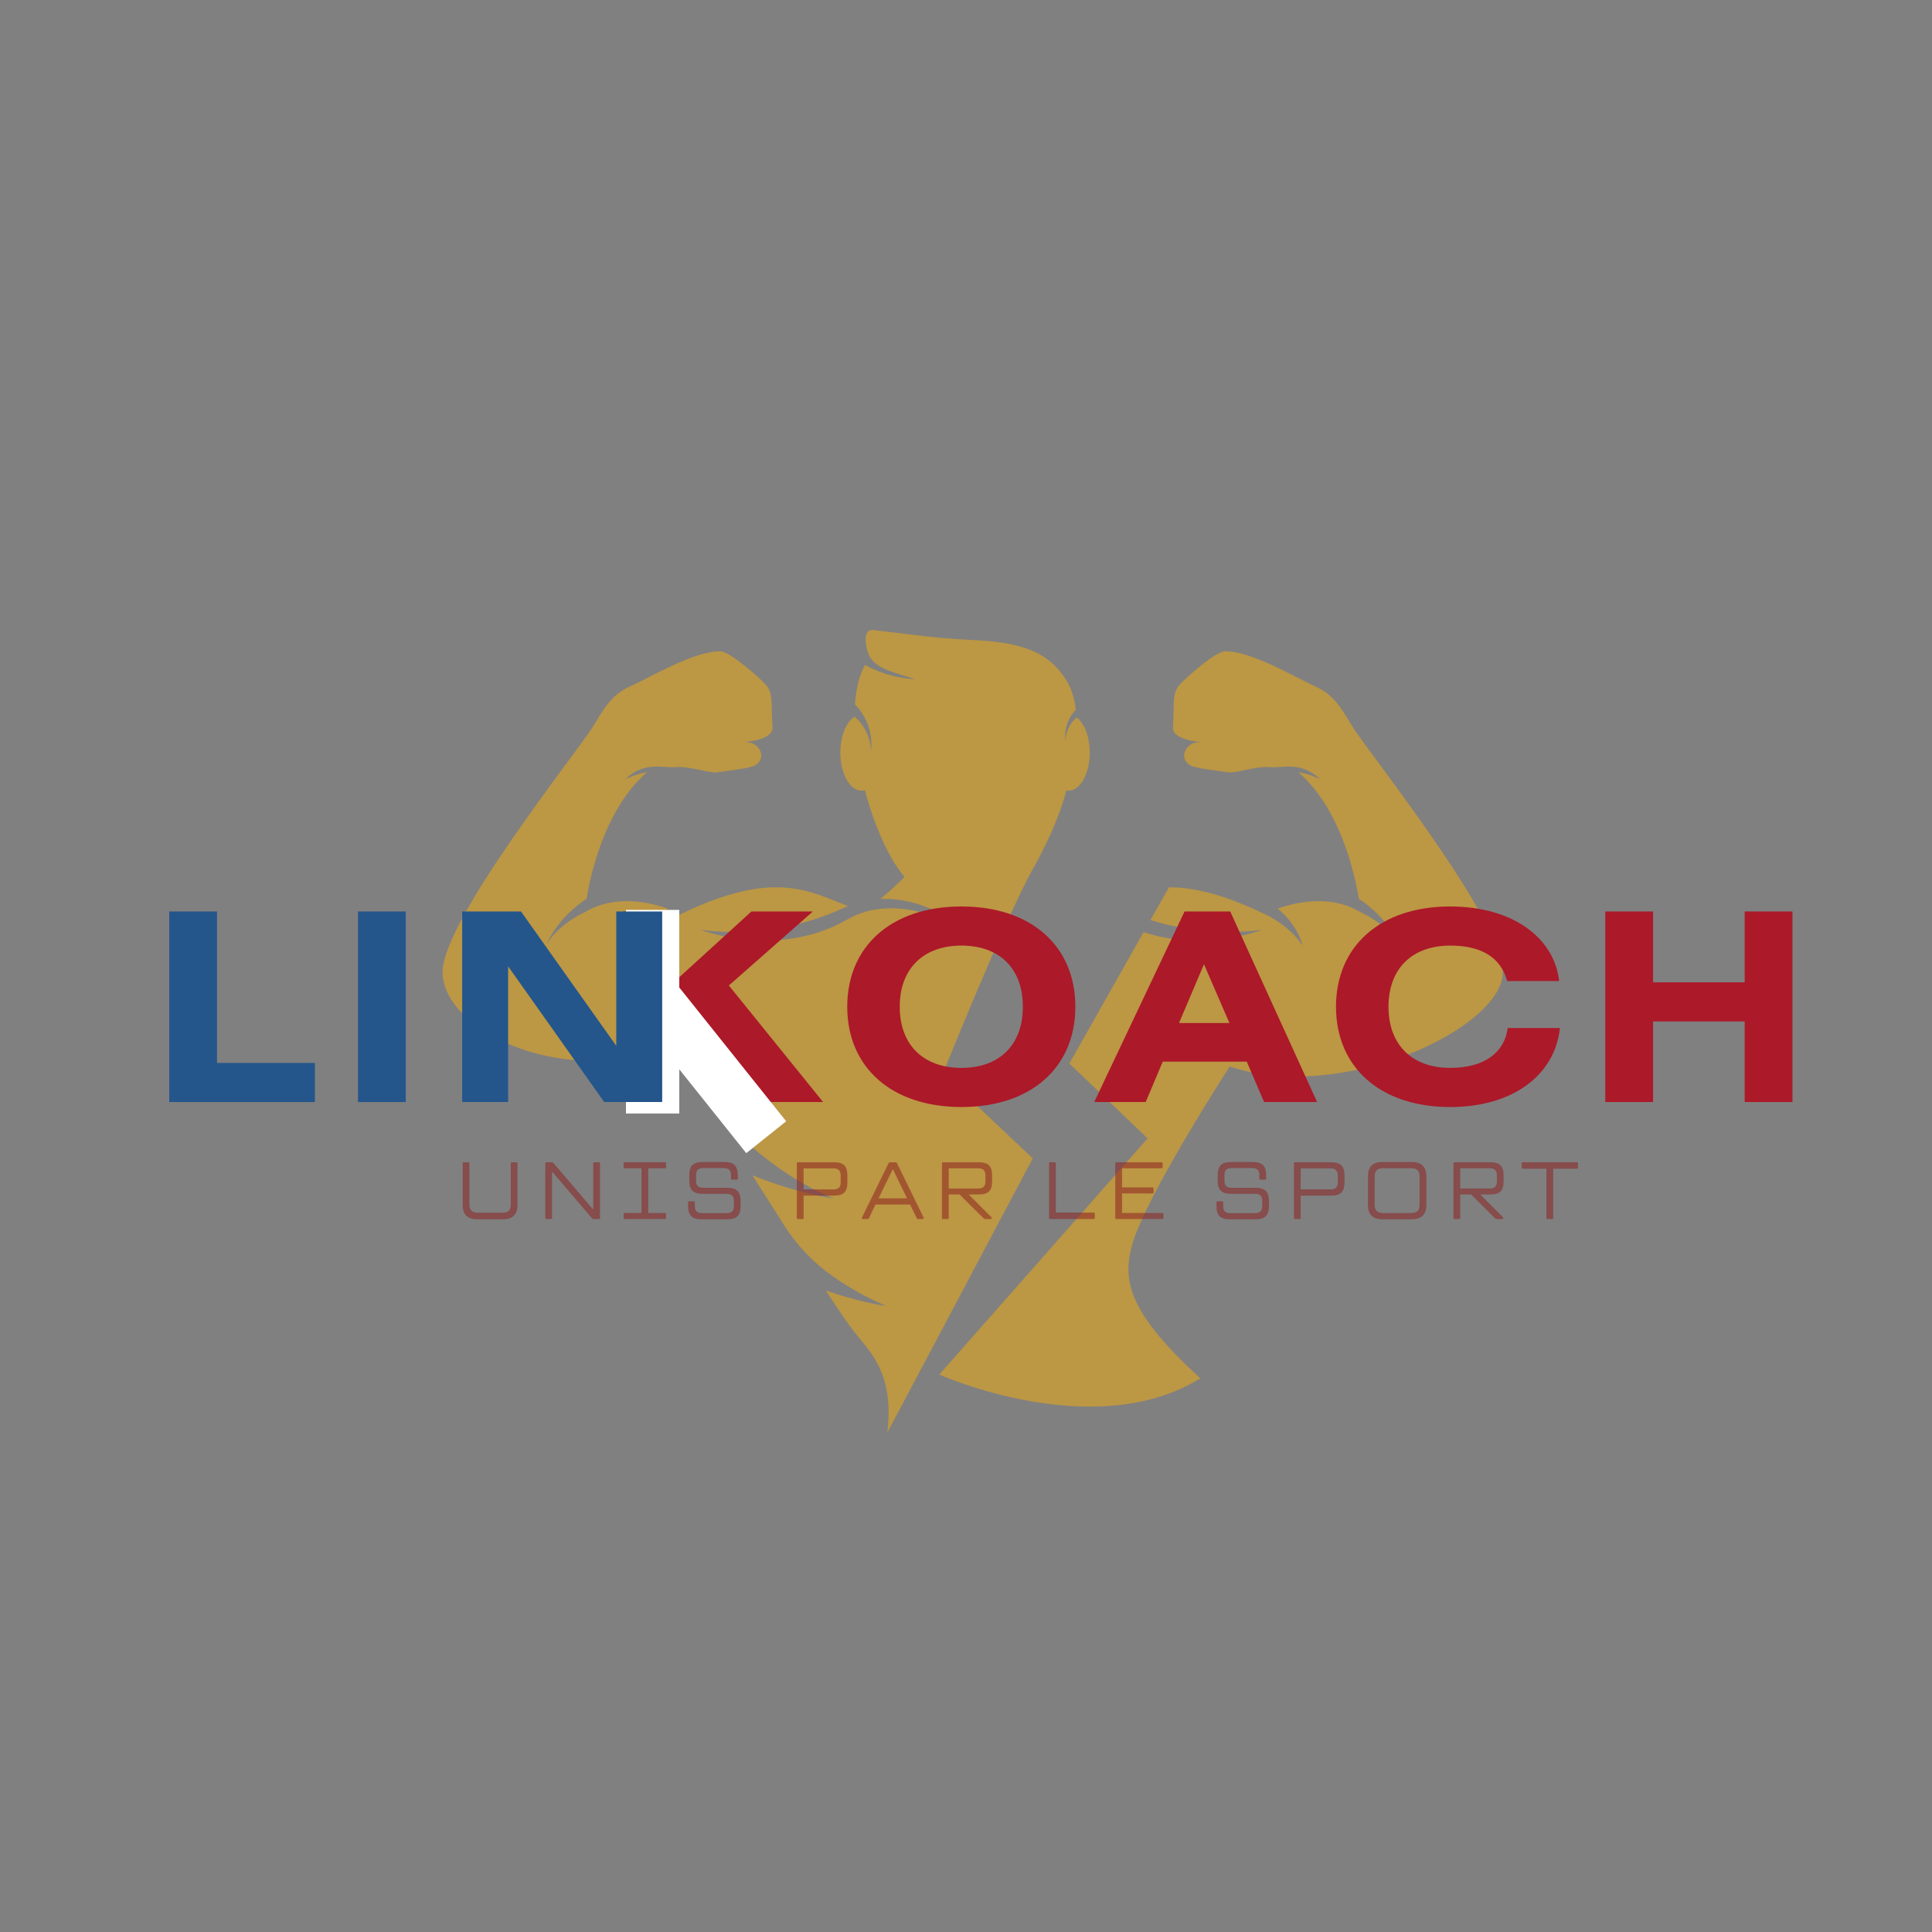
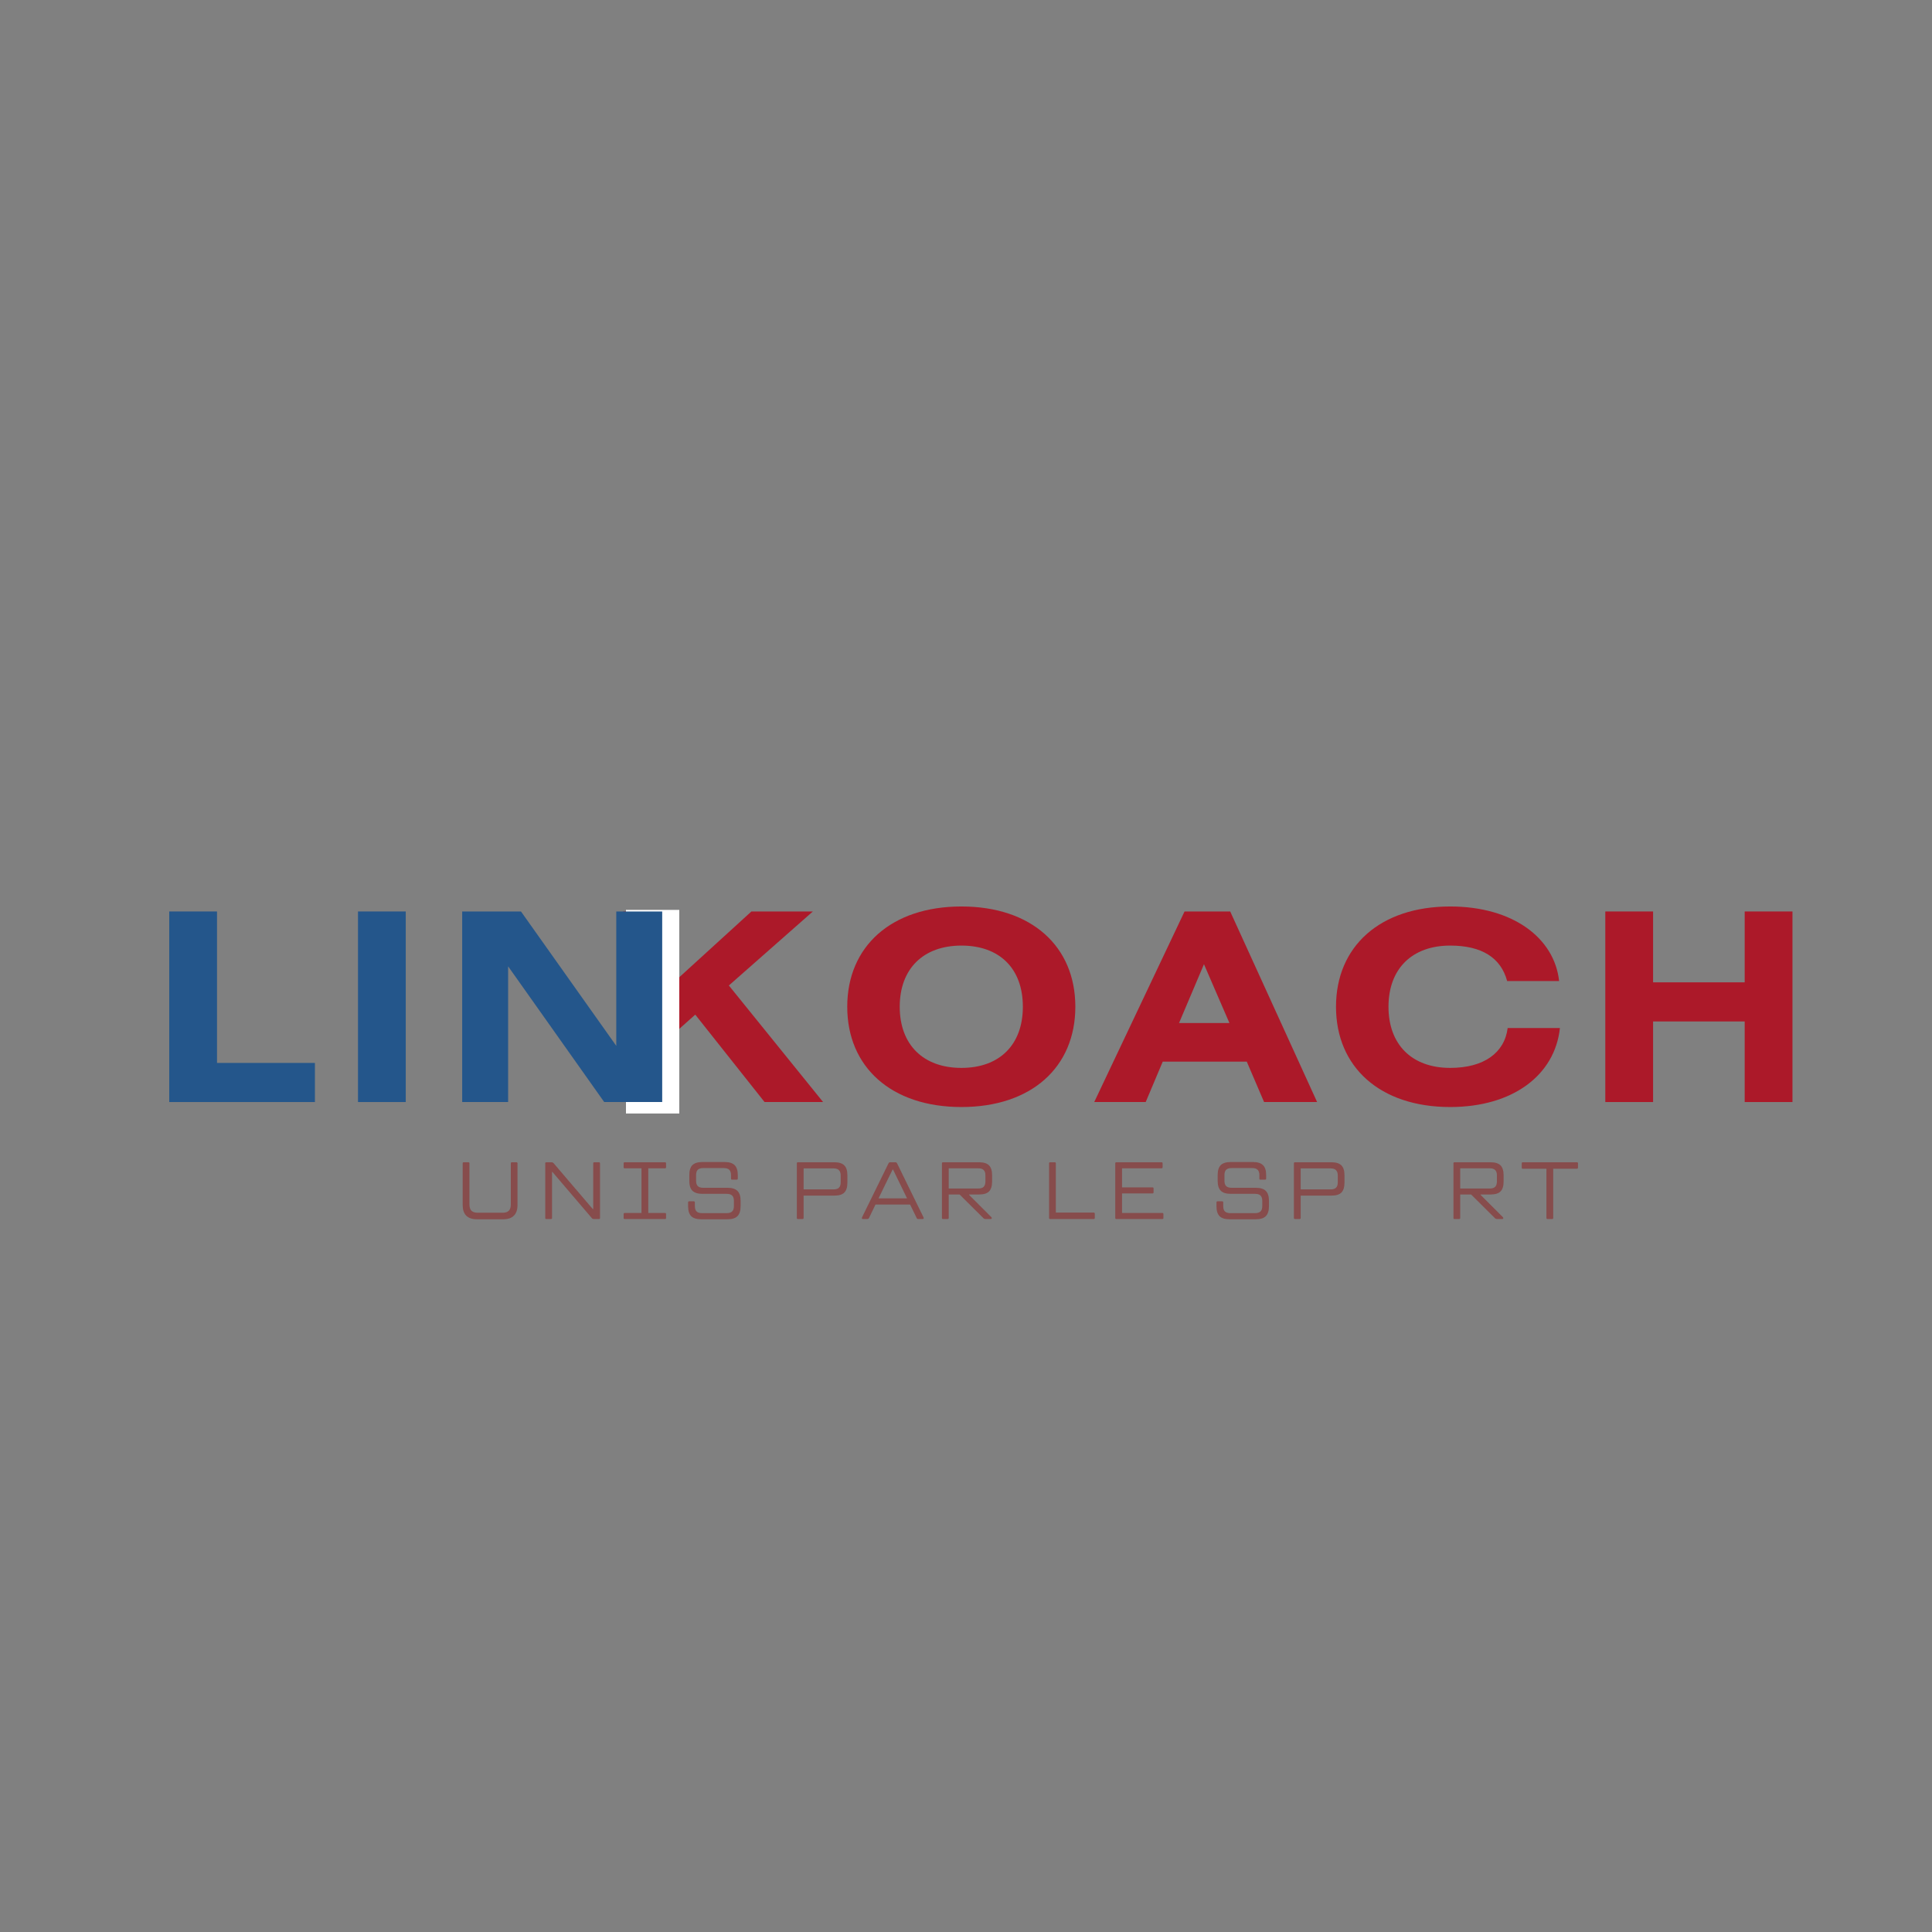
<svg xmlns="http://www.w3.org/2000/svg" width="500" zoomAndPan="magnify" viewBox="0 0 375 375" height="500" preserveAspectRatio="xMidYMid meet" version="1.0">
  <rect x="0" y="0" width="375" height="375" fill="#808080" stroke="none" />
  <defs>
    <filter x="0%" y="0%" width="100%" height="100%" id="b7818fb507">
      <feColorMatrix values="0 0 0 0 1 0 0 0 0 1 0 0 0 0 1 0 0 0 1 0" color-interpolation-filters="sRGB" />
    </filter>
    <g />
    <mask id="ba1207216c">
      <g filter="url(#b7818fb507)">
-         <rect x="-37.5" width="450" fill="#000000" y="-37.5" height="450" fill-opacity="0.51" />
-       </g>
+         </g>
    </mask>
    <clipPath id="8cb5c82aea">
      <path d="M 0.68 0.16 L 127 0.16 L 127 156.16 L 0.68 156.16 Z M 0.68 0.16 " clip-rule="nonzero" />
    </clipPath>
    <clipPath id="5edbee8313">
      <path d="M 97 4 L 206.84 4 L 206.84 152 L 97 152 Z M 97 4 " clip-rule="nonzero" />
    </clipPath>
    <clipPath id="dbfa4d15ca">
      <rect x="0" width="207" y="0" height="157" />
    </clipPath>
    <clipPath id="14564e02de">
      <path d="M 121.5 176.605 L 131.848 176.605 L 131.848 216.145 L 121.5 216.145 Z M 121.5 176.605 " clip-rule="nonzero" />
    </clipPath>
    <clipPath id="a3087e3a67">
      <path d="M 120 186 L 153 186 L 153 224 L 120 224 Z M 120 186 " clip-rule="nonzero" />
    </clipPath>
    <clipPath id="643fd37fec">
-       <path d="M 120.176 192.938 L 127.918 186.75 L 152.621 217.672 L 144.875 223.859 Z M 120.176 192.938 " clip-rule="nonzero" />
-     </clipPath>
+       </clipPath>
    <clipPath id="8d8554bf81">
      <path d="M 120.176 192.938 L 127.918 186.75 L 152.598 217.645 L 144.852 223.832 Z M 120.176 192.938 " clip-rule="nonzero" />
    </clipPath>
    <mask id="9cac379e56">
      <g filter="url(#b7818fb507)">
        <rect x="-37.5" width="450" fill="#000000" y="-37.5" height="450" fill-opacity="0.54" />
      </g>
    </mask>
    <clipPath id="6359d5f583">
      <rect x="0" width="222" y="0" height="23" />
    </clipPath>
  </defs>
  <g mask="url(#ba1207216c)">
    <g transform="matrix(1, 0, 0, 1, 85, 122)">
      <g clip-path="url(#dbfa4d15ca)">
        <g clip-path="url(#8cb5c82aea)">
          <path fill="#f6ac09" d="M 115.457 102.84 L 98.016 86.371 C 98.016 86.371 110.168 56.16 115.457 46.703 C 117.715 42.66 120.418 37.328 121.973 31.434 C 122.113 31.457 122.254 31.473 122.398 31.473 C 124.676 31.473 126.523 28.16 126.523 24.078 C 126.523 21.008 125.48 18.379 123.996 17.258 C 123.996 17.258 121.93 18.777 121.797 21.762 C 121.797 21.762 121.227 18.516 123.824 15.73 C 123.383 12.461 122.59 10.543 120.633 8.18 C 117.168 3.992 111.859 2.594 103.801 2.227 C 96.246 1.879 90.801 0.984 84.402 0.289 C 82.203 0.047 83.145 4.277 83.734 5.301 C 84.926 7.363 86.613 8.047 92.633 9.816 C 92.633 9.816 87.812 9.812 82.891 7.047 C 81.773 9.059 81.156 11.707 80.945 14.715 C 84.891 18.785 84.047 23.621 84.047 23.621 C 83.848 19.305 80.863 17.102 80.863 17.102 C 79.258 18.117 78.109 20.855 78.109 24.078 C 78.109 28.16 79.953 31.473 82.23 31.473 C 82.445 31.473 82.66 31.438 82.871 31.383 C 84.648 38.145 87.441 44.48 90.555 48.234 C 88.902 49.824 87.328 51.348 85.863 52.488 C 95.117 52.062 102.316 58.461 102.316 58.461 C 102.316 58.461 89.512 50.676 79.594 56.402 C 65.855 64.336 50.953 58.461 50.953 58.461 C 50.953 58.461 64.418 60.883 78.68 54.262 C 78.984 54.117 79.289 53.988 79.594 53.867 C 72.121 50.988 65.191 46.668 47.148 55.422 C 47.148 55.422 42.469 57.391 39.793 61.535 C 39.793 61.535 40.523 57.758 44.605 54.359 C 41.027 53.09 34.285 51.555 28.484 55.078 C 28.484 55.078 23.805 57.047 21.125 61.195 C 21.125 61.195 23.16 56.152 28.844 52.484 C 29.699 47.355 32.359 35.812 39.664 28.727 C 40.004 28.398 40.316 28.109 40.613 27.855 C 38.262 28.297 36.367 29.227 36.367 29.227 C 40.172 25.699 43.582 27.117 46.07 26.906 C 49.012 26.652 52.539 28.152 54.34 27.891 C 56.75 27.539 60.543 27.121 61.477 26.602 C 64.074 25.152 62.297 22.184 60.254 22.09 C 57.598 21.969 65.152 22.172 64.941 19.117 C 64.617 14.387 65.152 12.887 63.758 11.027 C 63.133 10.195 56.758 4.406 54.809 4.41 C 49.52 4.426 41.453 9.363 37.117 11.316 C 33.457 12.965 31.77 16.293 30.156 18.93 C 27.07 23.961 0.633 56.875 0.902 66.848 C 1.199 77.684 22.633 88.855 44.363 81.609 C 44.363 81.609 49.523 79.215 52.406 77.078 C 52.406 77.078 49.301 80.676 45.48 83.055 C 46.703 84.609 48.164 86.633 49.781 88.977 C 54.945 95.449 64.461 105.566 76.738 110.586 C 76.738 110.586 70.156 109.766 61.035 106.125 C 63.09 109.348 65.16 112.613 67.156 115.766 C 69.609 119.637 72.781 123.012 76.531 125.648 C 79.742 127.91 83.262 129.941 87.043 131.488 C 87.043 131.488 82.305 130.895 75.293 128.492 C 77.422 131.758 79.211 134.41 80.461 136.066 C 83.543 140.164 88.609 143.996 87.242 156.059 L 115.457 102.84 " fill-opacity="1" fill-rule="nonzero" />
        </g>
        <g clip-path="url(#5edbee8313)">
          <path fill="#f6ac09" d="M 177.449 18.93 C 175.832 16.293 174.148 12.965 170.484 11.316 C 166.152 9.363 158.086 4.426 152.797 4.41 C 150.848 4.406 144.473 10.195 143.844 11.027 C 142.453 12.887 142.984 14.387 142.664 19.117 C 142.453 22.172 150.008 21.969 147.352 22.09 C 145.309 22.184 143.531 25.152 146.125 26.602 C 147.062 27.121 150.855 27.539 153.266 27.891 C 155.062 28.152 158.59 26.652 161.535 26.906 C 164.02 27.117 167.434 25.699 171.238 29.227 C 171.238 29.227 169.34 28.297 166.992 27.855 C 167.285 28.109 167.598 28.398 167.938 28.727 C 175.246 35.812 177.902 47.355 178.762 52.484 C 184.445 56.152 186.477 61.195 186.477 61.195 C 183.801 57.047 179.121 55.078 179.121 55.078 C 173.32 51.555 166.578 53.09 163 54.359 C 167.082 57.758 167.812 61.535 167.812 61.535 C 165.137 57.391 160.457 55.422 160.457 55.422 C 152.395 51.512 146.555 50.211 141.891 50.223 L 138.293 56.586 C 150.09 60.238 159.961 58.461 159.961 58.461 C 159.961 58.461 148.852 62.84 136.969 58.93 L 122.559 84.43 L 137.742 98.965 L 97.312 144.801 C 97.312 144.801 127.379 158.297 147.988 145.539 C 134.152 132.879 132.785 126.637 134.742 119.633 C 137.398 110.133 153.68 85.012 153.68 85.012 C 175.41 92.254 206.406 77.684 206.699 66.848 C 206.969 56.875 180.535 23.961 177.449 18.93 " fill-opacity="1" fill-rule="nonzero" />
        </g>
      </g>
    </g>
  </g>
  <g fill="#ac1929" fill-opacity="1">
    <g transform="translate(116.862, 213.904)">
      <g>
        <path d="M 13.398 -36.988 L 4.125 -36.988 L 4.125 0 L 13.398 0 L 13.398 -12.789 L 18.086 -16.965 L 31.539 0 L 42.898 0 L 24.609 -22.621 L 40.914 -36.988 L 28.988 -36.988 L 13.398 -22.773 Z M 13.398 -36.988 " />
      </g>
    </g>
  </g>
  <g fill="#ac1929" fill-opacity="1">
    <g transform="translate(162.309, 213.904)">
      <g>
        <path d="M 24.305 -37.957 C 10.699 -37.957 2.141 -30.215 2.141 -18.496 C 2.141 -6.777 10.699 0.969 24.305 0.969 C 37.906 0.969 46.414 -6.777 46.414 -18.496 C 46.414 -30.215 37.906 -37.957 24.305 -37.957 Z M 24.305 -30.367 C 31.691 -30.367 36.227 -25.934 36.227 -18.496 C 36.227 -11.105 31.691 -6.625 24.305 -6.625 C 16.914 -6.625 12.328 -11.105 12.328 -18.496 C 12.328 -25.883 16.914 -30.367 24.305 -30.367 Z M 24.305 -30.367 " />
      </g>
    </g>
  </g>
  <g fill="#ac1929" fill-opacity="1">
    <g transform="translate(213.412, 213.904)">
      <g>
        <path d="M -1.02 0 L 8.969 0 L 12.277 -7.848 L 28.582 -7.848 L 31.945 0 L 42.238 0 L 25.371 -36.988 L 16.508 -36.988 Z M 15.438 -15.336 L 20.277 -26.75 L 25.219 -15.336 Z M 15.438 -15.336 " />
      </g>
    </g>
  </g>
  <g fill="#ac1929" fill-opacity="1">
    <g transform="translate(257.177, 213.904)">
      <g>
        <path d="M 45.445 -23.488 C 44.531 -31.844 36.48 -37.957 24.305 -37.957 C 10.699 -37.957 2.141 -30.215 2.141 -18.496 C 2.141 -6.777 10.699 0.969 24.305 0.969 C 36.48 0.969 44.633 -5.246 45.602 -14.367 L 35.461 -14.367 C 34.848 -9.527 30.824 -6.625 24.305 -6.625 C 16.914 -6.625 12.328 -11.105 12.328 -18.496 C 12.328 -25.883 16.914 -30.367 24.305 -30.367 C 30.418 -30.367 34.137 -28.023 35.359 -23.488 Z M 45.445 -23.488 " />
      </g>
    </g>
  </g>
  <g fill="#ac1929" fill-opacity="1">
    <g transform="translate(307.464, 213.904)">
      <g>
        <path d="M 13.398 -36.988 L 4.125 -36.988 L 4.125 0 L 13.398 0 L 13.398 -15.641 L 31.18 -15.641 L 31.18 0 L 40.453 0 L 40.453 -36.988 L 31.18 -36.988 L 31.18 -23.234 L 13.398 -23.234 Z M 13.398 -36.988 " />
      </g>
    </g>
  </g>
  <g clip-path="url(#14564e02de)">
    <path fill="#ffffff" d="M 121.5 176.605 L 131.848 176.605 L 131.848 216.133 L 121.5 216.133 Z M 121.5 176.605 " fill-opacity="1" fill-rule="nonzero" />
  </g>
  <g clip-path="url(#a3087e3a67)">
    <g clip-path="url(#643fd37fec)">
      <g clip-path="url(#8d8554bf81)">
        <path fill="#ffffff" d="M 120.176 192.938 L 127.918 186.75 L 152.598 217.641 L 144.852 223.828 Z M 120.176 192.938 " fill-opacity="1" fill-rule="nonzero" />
      </g>
    </g>
  </g>
  <g fill="#24568b" fill-opacity="1">
    <g transform="translate(28.724, 213.904)">
      <g>
        <path d="M 13.398 -36.988 L 4.125 -36.988 L 4.125 0 L 32.402 0 L 32.402 -7.59 L 13.398 -7.59 Z M 13.398 -36.988 " />
      </g>
    </g>
  </g>
  <g fill="#24568b" fill-opacity="1">
    <g transform="translate(65.204, 213.904)">
      <g>
        <path d="M 13.551 -36.988 L 4.281 -36.988 L 4.281 0 L 13.551 0 Z M 13.551 -36.988 " />
      </g>
    </g>
  </g>
  <g fill="#24568b" fill-opacity="1">
    <g transform="translate(85.584, 213.904)">
      <g>
        <path d="M 4.125 -36.988 L 4.125 0 L 13.043 0 L 13.043 -26.34 L 31.691 0 L 42.949 0 L 42.949 -36.988 L 34.035 -36.988 L 34.035 -10.902 L 15.539 -36.988 Z M 4.125 -36.988 " />
      </g>
    </g>
  </g>
  <g mask="url(#9cac379e56)">
    <g transform="matrix(1, 0, 0, 1, 87, 220)">
      <g clip-path="url(#6359d5f583)">
        <g fill="#8c1f1f" fill-opacity="1">
          <g transform="translate(0.995, 16.612)">
            <g>
              <path d="M 4.578 0.047 C 3.66 0.047 2.969 -0.188 2.5 -0.656 C 2.039 -1.125 1.812 -1.812 1.812 -2.719 L 1.812 -10.812 C 1.812 -10.945 1.879 -11.016 2.016 -11.016 L 2.906 -11.016 C 3.051 -11.016 3.125 -10.945 3.125 -10.812 L 3.125 -2.828 C 3.125 -2.273 3.254 -1.867 3.516 -1.609 C 3.785 -1.348 4.195 -1.219 4.75 -1.219 L 9.531 -1.219 C 10.094 -1.219 10.504 -1.348 10.766 -1.609 C 11.023 -1.867 11.156 -2.273 11.156 -2.828 L 11.156 -10.812 C 11.156 -10.945 11.223 -11.016 11.359 -11.016 L 12.234 -11.016 C 12.379 -11.016 12.453 -10.945 12.453 -10.812 L 12.453 -2.719 C 12.453 -1.812 12.219 -1.125 11.75 -0.656 C 11.289 -0.188 10.602 0.047 9.688 0.047 Z M 4.578 0.047 " />
            </g>
          </g>
        </g>
        <g fill="#8c1f1f" fill-opacity="1">
          <g transform="translate(17.021, 16.612)">
            <g>
              <path d="M 2.016 0 C 1.879 0 1.812 -0.066 1.812 -0.203 L 1.812 -10.812 C 1.812 -10.945 1.879 -11.016 2.016 -11.016 L 3.047 -11.016 C 3.129 -11.016 3.195 -11 3.25 -10.969 C 3.301 -10.945 3.363 -10.898 3.438 -10.828 L 11.047 -1.922 L 11.125 -1.922 L 11.125 -10.812 C 11.125 -10.945 11.195 -11.016 11.344 -11.016 L 12.219 -11.016 C 12.363 -11.016 12.438 -10.945 12.438 -10.812 L 12.438 -0.203 C 12.438 -0.066 12.363 0 12.219 0 L 11.234 0 C 11.148 0 11.078 -0.008 11.016 -0.031 C 10.961 -0.062 10.906 -0.113 10.844 -0.188 L 3.203 -9.141 L 3.125 -9.141 L 3.125 -0.203 C 3.125 -0.066 3.051 0 2.906 0 Z M 2.016 0 " />
            </g>
          </g>
        </g>
        <g fill="#8c1f1f" fill-opacity="1">
          <g transform="translate(33.031, 16.612)">
            <g>
              <path d="M 5.797 -9.844 L 5.797 -1.172 L 9.047 -1.172 C 9.18 -1.172 9.25 -1.098 9.25 -0.953 L 9.25 -0.203 C 9.25 -0.066 9.18 0 9.047 0 L 1.234 0 C 1.086 0 1.016 -0.066 1.016 -0.203 L 1.016 -0.953 C 1.016 -1.098 1.086 -1.172 1.234 -1.172 L 4.484 -1.172 L 4.484 -9.844 L 1.234 -9.844 C 1.086 -9.844 1.016 -9.914 1.016 -10.062 L 1.016 -10.812 C 1.016 -10.945 1.086 -11.016 1.234 -11.016 L 9.047 -11.016 C 9.18 -11.016 9.25 -10.945 9.25 -10.812 L 9.25 -10.062 C 9.25 -9.914 9.18 -9.844 9.047 -9.844 Z M 5.797 -9.844 " />
            </g>
          </g>
        </g>
        <g fill="#8c1f1f" fill-opacity="1">
          <g transform="translate(45.062, 16.612)">
            <g>
              <path d="M 4.031 0.047 C 3.145 0.047 2.5 -0.156 2.094 -0.562 C 1.695 -0.969 1.5 -1.613 1.5 -2.5 L 1.5 -3.203 C 1.5 -3.359 1.566 -3.438 1.703 -3.438 L 2.594 -3.438 C 2.738 -3.438 2.812 -3.359 2.812 -3.203 L 2.812 -2.5 C 2.812 -2.031 2.922 -1.688 3.141 -1.469 C 3.367 -1.25 3.719 -1.141 4.188 -1.141 L 8.984 -1.141 C 9.461 -1.141 9.816 -1.25 10.047 -1.469 C 10.273 -1.688 10.391 -2.031 10.391 -2.5 L 10.391 -3.516 C 10.391 -3.992 10.273 -4.344 10.047 -4.562 C 9.816 -4.781 9.461 -4.891 8.984 -4.891 L 4.266 -4.891 C 3.379 -4.891 2.734 -5.094 2.328 -5.5 C 1.93 -5.906 1.734 -6.547 1.734 -7.422 L 1.734 -8.531 C 1.734 -9.414 1.93 -10.055 2.328 -10.453 C 2.734 -10.859 3.379 -11.062 4.266 -11.062 L 8.594 -11.062 C 9.477 -11.062 10.125 -10.859 10.531 -10.453 C 10.938 -10.055 11.141 -9.414 11.141 -8.531 L 11.141 -7.844 C 11.141 -7.707 11.066 -7.641 10.922 -7.641 L 10.031 -7.641 C 9.895 -7.641 9.828 -7.707 9.828 -7.844 L 9.828 -8.516 C 9.828 -8.992 9.711 -9.344 9.484 -9.562 C 9.266 -9.781 8.914 -9.891 8.438 -9.891 L 4.422 -9.891 C 3.953 -9.891 3.602 -9.781 3.375 -9.562 C 3.156 -9.344 3.047 -8.992 3.047 -8.516 L 3.047 -7.438 C 3.047 -6.957 3.156 -6.609 3.375 -6.391 C 3.602 -6.172 3.953 -6.062 4.422 -6.062 L 9.141 -6.062 C 10.035 -6.062 10.68 -5.859 11.078 -5.453 C 11.484 -5.055 11.688 -4.414 11.688 -3.531 L 11.688 -2.5 C 11.688 -1.613 11.484 -0.969 11.078 -0.562 C 10.68 -0.156 10.035 0.047 9.141 0.047 Z M 4.031 0.047 " />
            </g>
          </g>
        </g>
        <g fill="#8c1f1f" fill-opacity="1">
          <g transform="translate(59.782, 16.612)">
            <g />
          </g>
        </g>
        <g fill="#8c1f1f" fill-opacity="1">
          <g transform="translate(65.853, 16.612)">
            <g>
              <path d="M 9.094 -11.016 C 9.988 -11.016 10.633 -10.812 11.031 -10.406 C 11.426 -10.008 11.625 -9.367 11.625 -8.484 L 11.625 -7.078 C 11.625 -6.191 11.426 -5.547 11.031 -5.141 C 10.633 -4.742 9.988 -4.547 9.094 -4.547 L 3.125 -4.547 L 3.125 -0.203 C 3.125 -0.066 3.051 0 2.906 0 L 2.016 0 C 1.879 0 1.812 -0.066 1.812 -0.203 L 1.812 -10.812 C 1.812 -10.945 1.879 -11.016 2.016 -11.016 Z M 10.328 -8.438 C 10.328 -8.914 10.211 -9.266 9.984 -9.484 C 9.766 -9.711 9.414 -9.828 8.938 -9.828 L 3.125 -9.828 L 3.125 -5.75 L 8.938 -5.75 C 9.414 -5.75 9.766 -5.859 9.984 -6.078 C 10.211 -6.297 10.328 -6.645 10.328 -7.125 Z M 10.328 -8.438 " />
            </g>
          </g>
        </g>
        <g fill="#8c1f1f" fill-opacity="1">
          <g transform="translate(80.337, 16.612)">
            <g>
              <path d="M 11.922 -0.312 L 11.953 -0.188 C 11.953 -0.062 11.867 0 11.703 0 L 10.891 0 C 10.805 0 10.738 -0.016 10.688 -0.047 C 10.645 -0.078 10.609 -0.133 10.578 -0.219 L 9.312 -2.812 L 2.594 -2.812 L 1.344 -0.219 C 1.281 -0.07 1.164 0 1 0 L 0.172 0 C 0.023 0 -0.047 -0.062 -0.047 -0.188 C -0.047 -0.219 -0.035 -0.266 -0.016 -0.328 L 5.125 -10.812 C 5.164 -10.883 5.207 -10.938 5.25 -10.969 C 5.289 -11 5.352 -11.016 5.438 -11.016 L 6.438 -11.016 C 6.52 -11.016 6.586 -11 6.641 -10.969 C 6.691 -10.938 6.738 -10.883 6.781 -10.812 Z M 6 -9.609 L 5.922 -9.609 L 4.578 -6.875 L 3.188 -4.016 L 8.719 -4.016 L 7.328 -6.875 Z M 6 -9.609 " />
            </g>
          </g>
        </g>
        <g fill="#8c1f1f" fill-opacity="1">
          <g transform="translate(94.02, 16.612)">
            <g>
              <path d="M 7.078 -4.766 L 7.078 -4.688 L 11.375 -0.391 C 11.445 -0.316 11.484 -0.242 11.484 -0.172 C 11.484 -0.117 11.461 -0.078 11.422 -0.047 C 11.379 -0.016 11.32 0 11.25 0 L 10.266 0 C 10.109 0 9.973 -0.055 9.859 -0.172 L 5.234 -4.766 L 3.125 -4.766 L 3.125 -0.203 C 3.125 -0.066 3.051 0 2.906 0 L 2.016 0 C 1.879 0 1.812 -0.066 1.812 -0.203 L 1.812 -10.812 C 1.812 -10.945 1.879 -11.016 2.016 -11.016 L 9.016 -11.016 C 9.91 -11.016 10.555 -10.812 10.953 -10.406 C 11.348 -10.008 11.547 -9.367 11.547 -8.484 L 11.547 -7.297 C 11.547 -6.41 11.348 -5.766 10.953 -5.359 C 10.555 -4.961 9.91 -4.766 9.016 -4.766 Z M 3.125 -9.844 L 3.125 -5.922 L 8.859 -5.922 C 9.336 -5.922 9.688 -6.031 9.906 -6.25 C 10.133 -6.477 10.25 -6.832 10.25 -7.312 L 10.25 -8.484 C 10.25 -8.953 10.133 -9.297 9.906 -9.516 C 9.688 -9.734 9.336 -9.844 8.859 -9.844 Z M 3.125 -9.844 " />
            </g>
          </g>
        </g>
        <g fill="#8c1f1f" fill-opacity="1">
          <g transform="translate(108.74, 16.612)">
            <g />
          </g>
        </g>
        <g fill="#8c1f1f" fill-opacity="1">
          <g transform="translate(114.811, 16.612)">
            <g>
              <path d="M 2.016 0 C 1.879 0 1.812 -0.066 1.812 -0.203 L 1.812 -10.812 C 1.812 -10.945 1.879 -11.016 2.016 -11.016 L 2.906 -11.016 C 3.051 -11.016 3.125 -10.945 3.125 -10.812 L 3.125 -1.25 L 10.484 -1.25 C 10.617 -1.25 10.688 -1.176 10.688 -1.031 L 10.688 -0.203 C 10.688 -0.066 10.617 0 10.484 0 Z M 2.016 0 " />
            </g>
          </g>
        </g>
        <g fill="#8c1f1f" fill-opacity="1">
          <g transform="translate(127.659, 16.612)">
            <g>
              <path d="M 10.953 -1.172 C 11.086 -1.172 11.156 -1.098 11.156 -0.953 L 11.156 -0.203 C 11.156 -0.066 11.086 0 10.953 0 L 2.016 0 C 1.879 0 1.812 -0.066 1.812 -0.203 L 1.812 -10.812 C 1.812 -10.945 1.879 -11.016 2.016 -11.016 L 10.797 -11.016 C 10.93 -11.016 11 -10.945 11 -10.812 L 11 -10.062 C 11 -9.914 10.93 -9.844 10.797 -9.844 L 3.125 -9.844 L 3.125 -6.141 L 9.031 -6.141 C 9.176 -6.141 9.25 -6.07 9.25 -5.938 L 9.25 -5.172 C 9.25 -5.035 9.176 -4.969 9.031 -4.969 L 3.125 -4.969 L 3.125 -1.172 Z M 10.953 -1.172 " />
            </g>
          </g>
        </g>
        <g fill="#8c1f1f" fill-opacity="1">
          <g transform="translate(141.546, 16.612)">
            <g />
          </g>
        </g>
        <g fill="#8c1f1f" fill-opacity="1">
          <g transform="translate(147.617, 16.612)">
            <g>
              <path d="M 4.031 0.047 C 3.145 0.047 2.5 -0.156 2.094 -0.562 C 1.695 -0.969 1.5 -1.613 1.5 -2.5 L 1.5 -3.203 C 1.5 -3.359 1.566 -3.438 1.703 -3.438 L 2.594 -3.438 C 2.738 -3.438 2.812 -3.359 2.812 -3.203 L 2.812 -2.5 C 2.812 -2.031 2.922 -1.688 3.141 -1.469 C 3.367 -1.25 3.719 -1.141 4.188 -1.141 L 8.984 -1.141 C 9.461 -1.141 9.816 -1.25 10.047 -1.469 C 10.273 -1.688 10.391 -2.031 10.391 -2.5 L 10.391 -3.516 C 10.391 -3.992 10.273 -4.344 10.047 -4.562 C 9.816 -4.781 9.461 -4.891 8.984 -4.891 L 4.266 -4.891 C 3.379 -4.891 2.734 -5.094 2.328 -5.5 C 1.93 -5.906 1.734 -6.547 1.734 -7.422 L 1.734 -8.531 C 1.734 -9.414 1.93 -10.055 2.328 -10.453 C 2.734 -10.859 3.379 -11.062 4.266 -11.062 L 8.594 -11.062 C 9.477 -11.062 10.125 -10.859 10.531 -10.453 C 10.938 -10.055 11.141 -9.414 11.141 -8.531 L 11.141 -7.844 C 11.141 -7.707 11.066 -7.641 10.922 -7.641 L 10.031 -7.641 C 9.895 -7.641 9.828 -7.707 9.828 -7.844 L 9.828 -8.516 C 9.828 -8.992 9.711 -9.344 9.484 -9.562 C 9.266 -9.781 8.914 -9.891 8.438 -9.891 L 4.422 -9.891 C 3.953 -9.891 3.602 -9.781 3.375 -9.562 C 3.156 -9.344 3.047 -8.992 3.047 -8.516 L 3.047 -7.438 C 3.047 -6.957 3.156 -6.609 3.375 -6.391 C 3.602 -6.172 3.953 -6.062 4.422 -6.062 L 9.141 -6.062 C 10.035 -6.062 10.68 -5.859 11.078 -5.453 C 11.484 -5.055 11.688 -4.414 11.688 -3.531 L 11.688 -2.5 C 11.688 -1.613 11.484 -0.969 11.078 -0.562 C 10.68 -0.156 10.035 0.047 9.141 0.047 Z M 4.031 0.047 " />
            </g>
          </g>
        </g>
        <g fill="#8c1f1f" fill-opacity="1">
          <g transform="translate(162.337, 16.612)">
            <g>
              <path d="M 9.094 -11.016 C 9.988 -11.016 10.633 -10.812 11.031 -10.406 C 11.426 -10.008 11.625 -9.367 11.625 -8.484 L 11.625 -7.078 C 11.625 -6.191 11.426 -5.547 11.031 -5.141 C 10.633 -4.742 9.988 -4.547 9.094 -4.547 L 3.125 -4.547 L 3.125 -0.203 C 3.125 -0.066 3.051 0 2.906 0 L 2.016 0 C 1.879 0 1.812 -0.066 1.812 -0.203 L 1.812 -10.812 C 1.812 -10.945 1.879 -11.016 2.016 -11.016 Z M 10.328 -8.438 C 10.328 -8.914 10.211 -9.266 9.984 -9.484 C 9.766 -9.711 9.414 -9.828 8.938 -9.828 L 3.125 -9.828 L 3.125 -5.75 L 8.938 -5.75 C 9.414 -5.75 9.766 -5.859 9.984 -6.078 C 10.211 -6.297 10.328 -6.645 10.328 -7.125 Z M 10.328 -8.438 " />
            </g>
          </g>
        </g>
        <g fill="#8c1f1f" fill-opacity="1">
          <g transform="translate(176.821, 16.612)">
            <g>
-               <path d="M 4.453 0.047 C 3.535 0.047 2.848 -0.188 2.391 -0.656 C 1.93 -1.125 1.703 -1.812 1.703 -2.719 L 1.703 -8.297 C 1.703 -9.203 1.93 -9.891 2.391 -10.359 C 2.848 -10.828 3.535 -11.062 4.453 -11.062 L 10.266 -11.062 C 11.18 -11.062 11.867 -10.828 12.328 -10.359 C 12.797 -9.891 13.031 -9.203 13.031 -8.297 L 13.031 -2.719 C 13.031 -1.812 12.797 -1.125 12.328 -0.656 C 11.867 -0.188 11.18 0.047 10.266 0.047 Z M 10.094 -1.156 C 10.656 -1.156 11.066 -1.285 11.328 -1.547 C 11.586 -1.805 11.719 -2.211 11.719 -2.766 L 11.719 -8.25 C 11.719 -8.801 11.586 -9.207 11.328 -9.469 C 11.066 -9.727 10.656 -9.859 10.094 -9.859 L 4.625 -9.859 C 4.07 -9.859 3.66 -9.727 3.391 -9.469 C 3.129 -9.207 3 -8.801 3 -8.25 L 3 -2.766 C 3 -2.211 3.129 -1.805 3.391 -1.547 C 3.66 -1.285 4.07 -1.156 4.625 -1.156 Z M 10.094 -1.156 " />
-             </g>
+               </g>
          </g>
        </g>
        <g fill="#8c1f1f" fill-opacity="1">
          <g transform="translate(193.303, 16.612)">
            <g>
              <path d="M 7.078 -4.766 L 7.078 -4.688 L 11.375 -0.391 C 11.445 -0.316 11.484 -0.242 11.484 -0.172 C 11.484 -0.117 11.461 -0.078 11.422 -0.047 C 11.379 -0.016 11.32 0 11.25 0 L 10.266 0 C 10.109 0 9.973 -0.055 9.859 -0.172 L 5.234 -4.766 L 3.125 -4.766 L 3.125 -0.203 C 3.125 -0.066 3.051 0 2.906 0 L 2.016 0 C 1.879 0 1.812 -0.066 1.812 -0.203 L 1.812 -10.812 C 1.812 -10.945 1.879 -11.016 2.016 -11.016 L 9.016 -11.016 C 9.91 -11.016 10.555 -10.812 10.953 -10.406 C 11.348 -10.008 11.547 -9.367 11.547 -8.484 L 11.547 -7.297 C 11.547 -6.41 11.348 -5.766 10.953 -5.359 C 10.555 -4.961 9.91 -4.766 9.016 -4.766 Z M 3.125 -9.844 L 3.125 -5.922 L 8.859 -5.922 C 9.336 -5.922 9.688 -6.031 9.906 -6.25 C 10.133 -6.477 10.25 -6.832 10.25 -7.312 L 10.25 -8.484 C 10.25 -8.953 10.133 -9.297 9.906 -9.516 C 9.688 -9.734 9.336 -9.844 8.859 -9.844 Z M 3.125 -9.844 " />
            </g>
          </g>
        </g>
        <g fill="#8c1f1f" fill-opacity="1">
          <g transform="translate(208.023, 16.612)">
            <g>
              <path d="M 11.062 -11.016 C 11.195 -11.016 11.266 -10.945 11.266 -10.812 L 11.266 -9.969 C 11.266 -9.832 11.195 -9.766 11.062 -9.766 L 6.453 -9.766 L 6.453 -0.203 C 6.453 -0.066 6.383 0 6.25 0 L 5.359 0 C 5.211 0 5.141 -0.066 5.141 -0.203 L 5.141 -9.766 L 0.547 -9.766 C 0.41 -9.766 0.344 -9.832 0.344 -9.969 L 0.344 -10.812 C 0.344 -10.945 0.41 -11.016 0.547 -11.016 Z M 11.062 -11.016 " />
            </g>
          </g>
        </g>
      </g>
    </g>
  </g>
</svg>